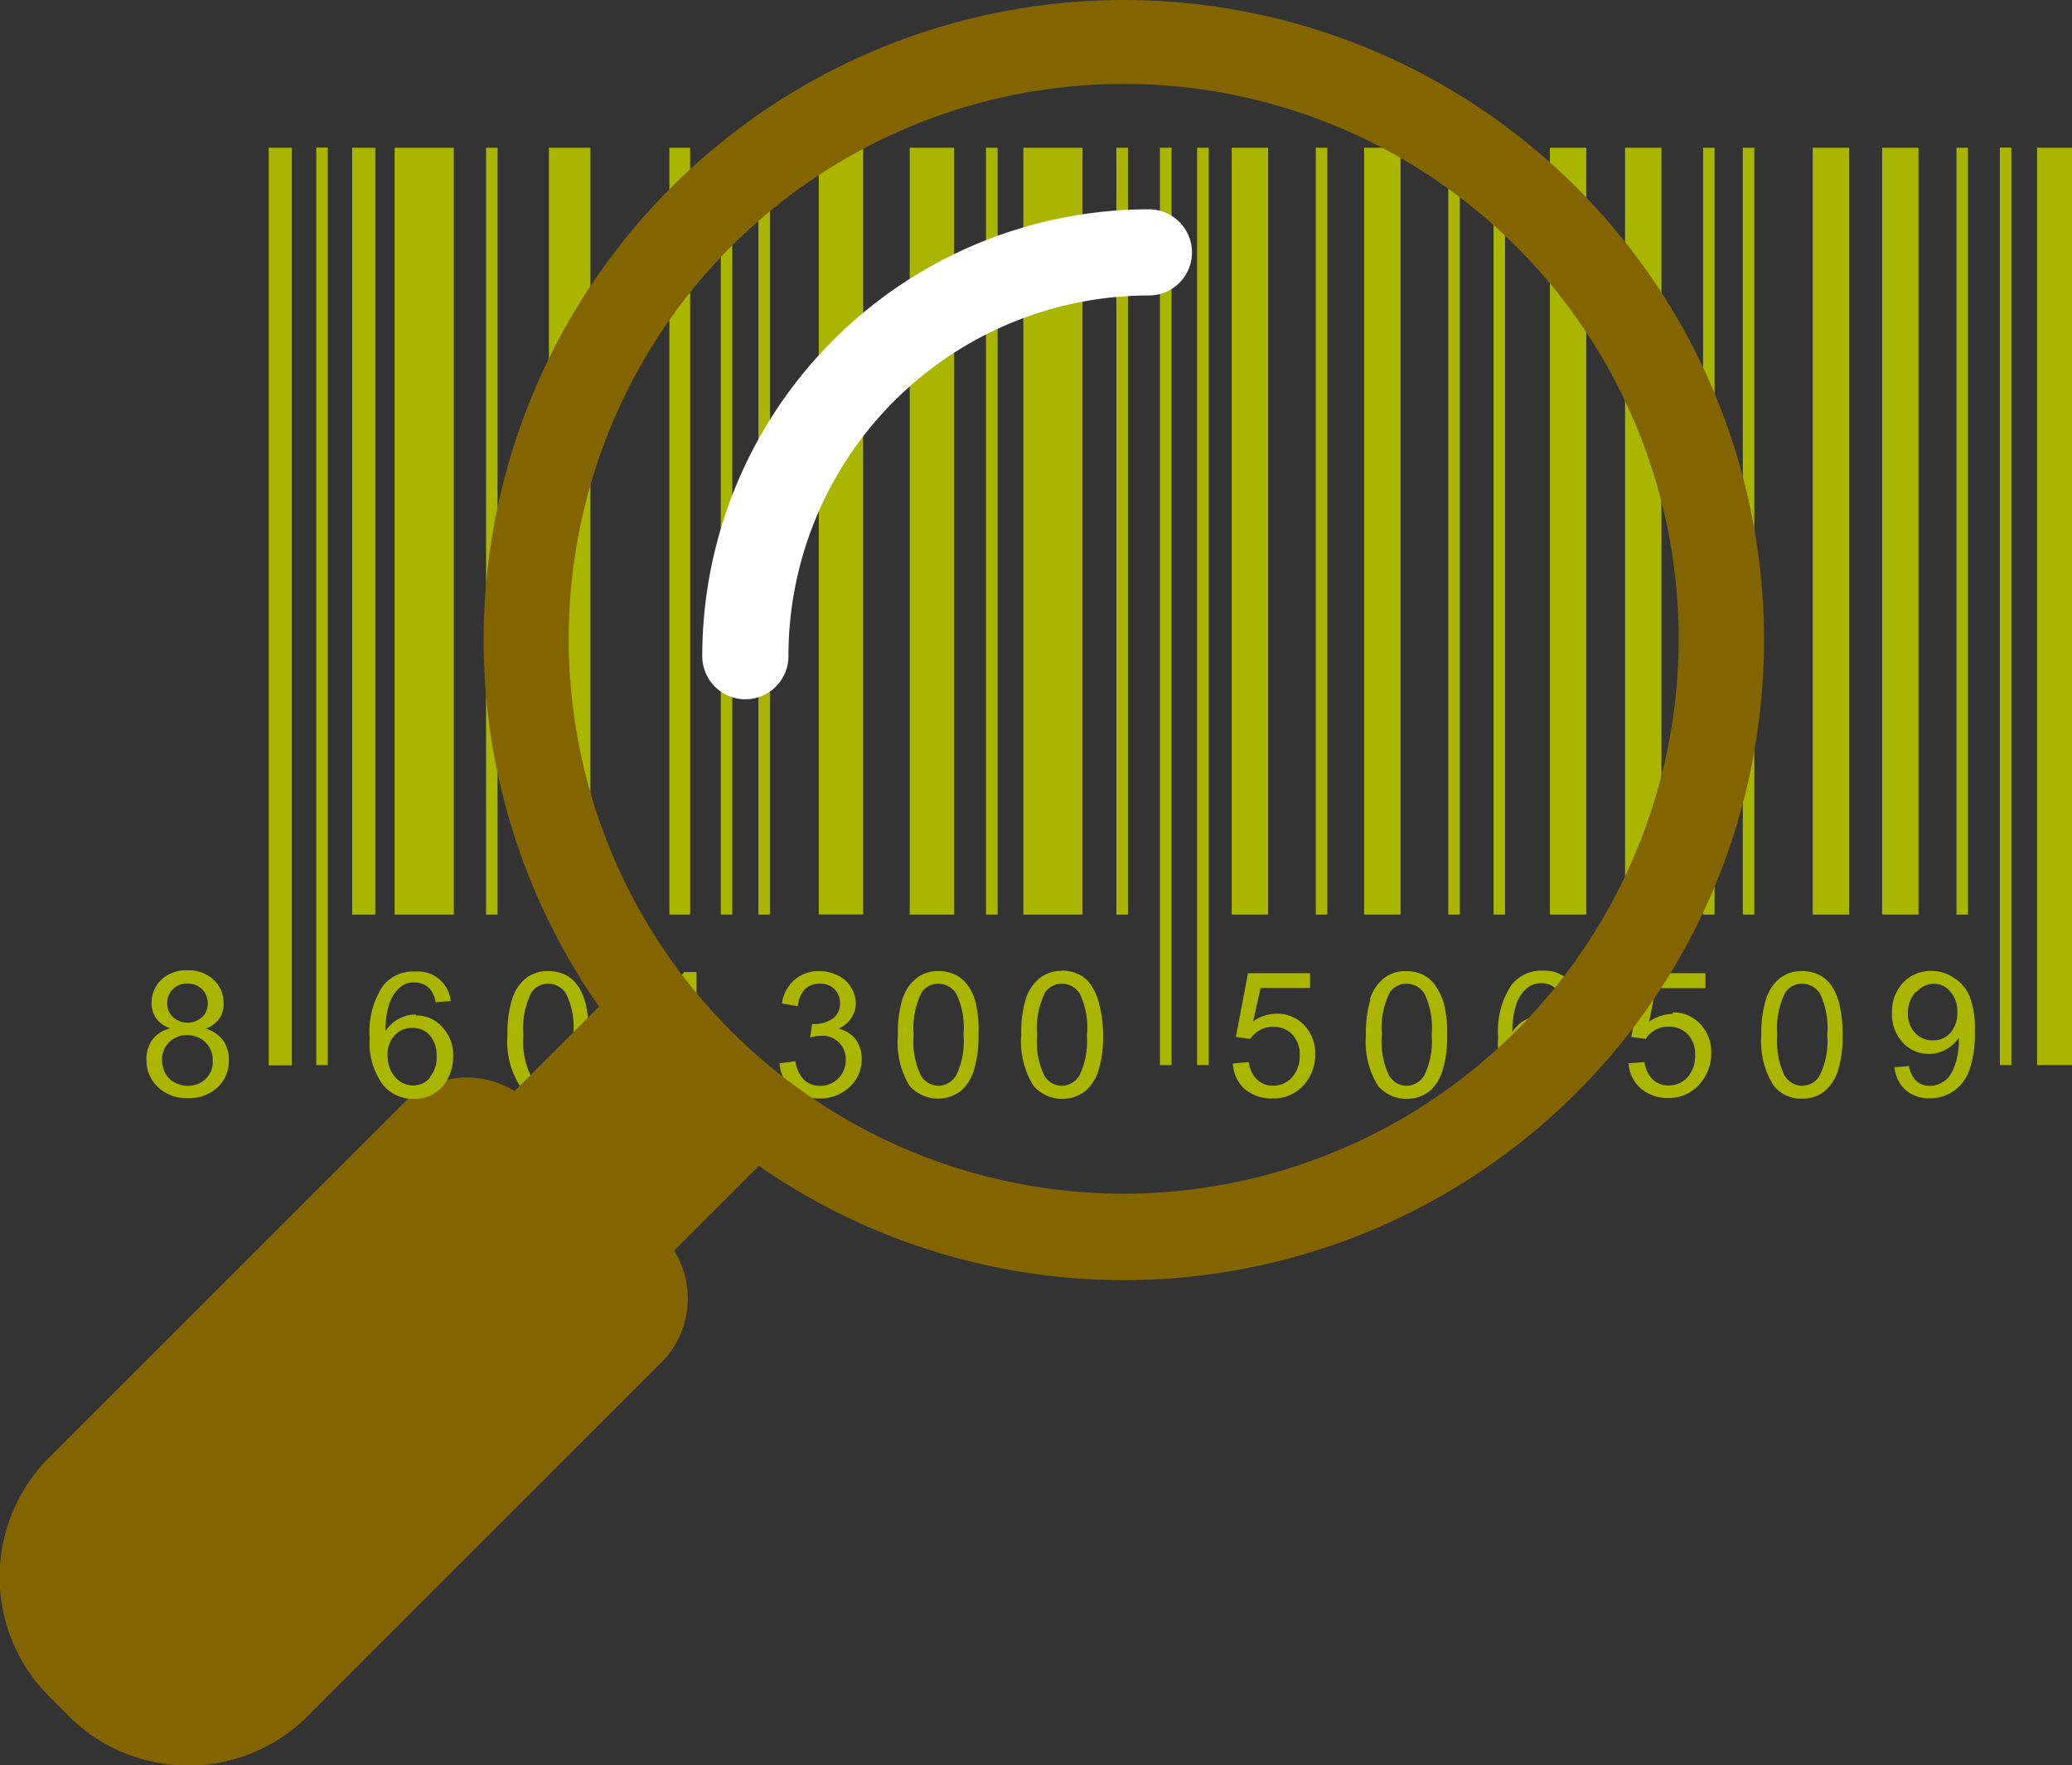
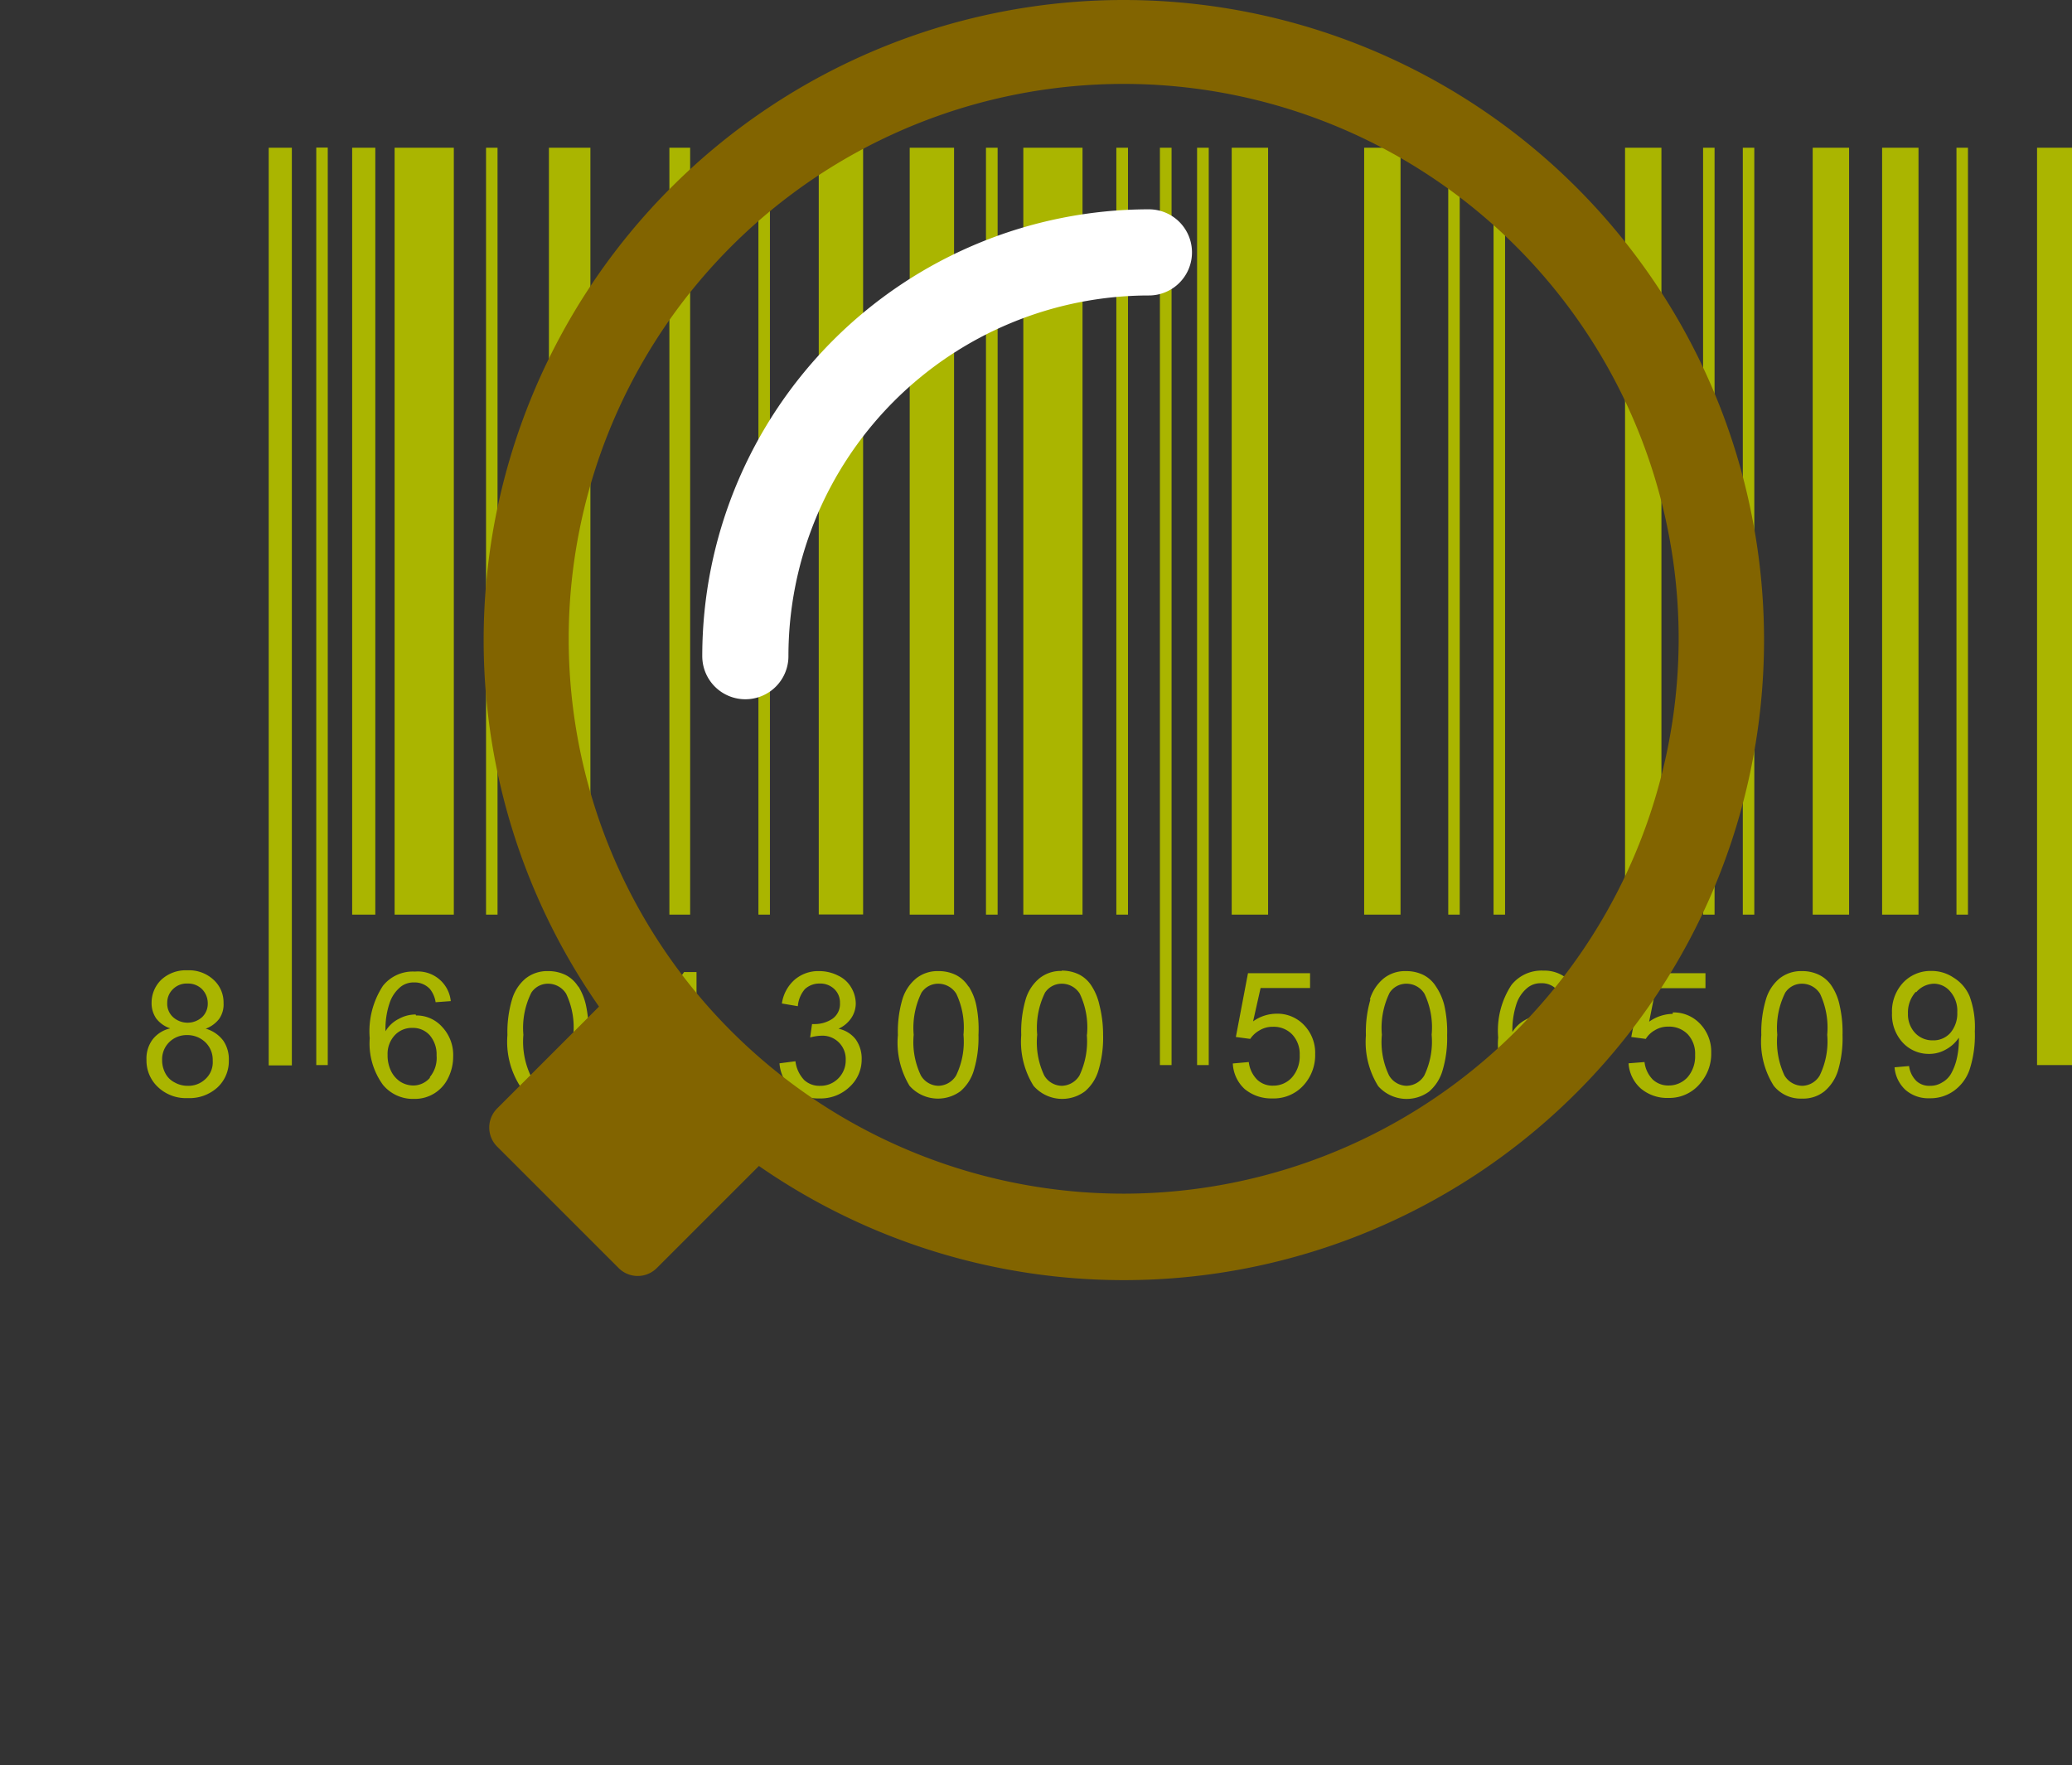
<svg xmlns="http://www.w3.org/2000/svg" viewBox="0 0 129.85 110.64">
  <rect x="0" y="0" width="129.85" height="110.64" fill="#333333" stroke="none" />
  <defs>
    <style>.cls-1{fill:#826400;stroke:#826400;stroke-width:3.38px;}.cls-1,.cls-3{stroke-linecap:round;stroke-linejoin:round;}.cls-2{fill:#aab500;}.cls-3{fill:none;stroke:#fff;stroke-width:5.4px;}</style>
  </defs>
  <g id="Layer_2" data-name="Layer 2">
    <g id="Layer_1-2" data-name="Layer 1">
-       <path class="cls-1" d="M14.75,68H26.3a4,4,0,0,1,4,4v31.33a8.9,8.9,0,0,1-8.9,8.9H19.66a8.9,8.9,0,0,1-8.9-8.9V72a4,4,0,0,1,4-4Z" transform="translate(69.73 11.88) rotate(45)" />
      <rect class="cls-2" x="16.84" y="9.26" width="1.45" height="57.52" />
      <polygon class="cls-2" points="129.85 9.26 128.4 9.26 127.66 9.26 127.66 66.76 129.85 66.76 129.85 9.26" />
      <rect class="cls-2" x="22.07" y="9.26" width="1.45" height="48.07" />
      <rect class="cls-2" x="30.46" y="9.26" width="0.72" height="48.07" />
-       <rect class="cls-2" x="45.17" y="9.26" width="0.72" height="48.07" />
      <rect class="cls-2" x="47.53" y="9.26" width="0.72" height="48.07" />
      <rect class="cls-2" x="61.79" y="9.26" width="0.73" height="48.07" />
      <rect class="cls-2" x="69.96" y="9.26" width="0.73" height="48.07" />
-       <rect class="cls-2" x="82.46" y="9.26" width="0.72" height="48.07" />
      <rect class="cls-2" x="90.76" y="9.26" width="0.72" height="48.07" />
      <rect class="cls-2" x="106.73" y="9.26" width="0.72" height="48.07" />
      <rect class="cls-2" x="109.22" y="9.26" width="0.72" height="48.07" />
      <rect class="cls-2" x="93.6" y="9.26" width="0.72" height="48.07" />
      <polygon class="cls-2" points="72.69 9.26 72.69 57.32 72.69 66.76 73.42 66.76 73.42 57.32 73.42 9.26 72.69 9.26" />
      <rect class="cls-2" x="19.82" y="9.25" width="0.72" height="57.51" />
      <polygon class="cls-2" points="75.02 9.26 75.02 57.32 75.02 66.76 75.75 66.76 75.75 57.32 75.75 9.26 75.02 9.26" />
      <rect class="cls-2" x="122.61" y="9.26" width="0.72" height="48.07" />
-       <rect class="cls-2" x="125.33" y="9.25" width="0.72" height="57.51" />
      <rect class="cls-2" x="24.73" y="9.26" width="3.71" height="48.07" />
      <rect class="cls-2" x="64.13" y="9.26" width="3.71" height="48.07" />
      <rect class="cls-2" x="34.4" y="9.26" width="2.6" height="48.07" />
      <rect class="cls-2" x="41.95" y="9.26" width="1.3" height="48.07" />
      <polygon class="cls-2" points="51.31 9.26 51.31 57.32 52.6 57.32 54.09 57.32 54.09 9.26 52.6 9.26 51.31 9.26" />
      <rect class="cls-2" x="57.01" y="9.26" width="2.78" height="48.07" />
      <rect class="cls-2" x="77.19" y="9.26" width="2.28" height="48.07" />
      <rect class="cls-2" x="85.49" y="9.26" width="2.28" height="48.07" />
-       <rect class="cls-2" x="97.13" y="9.26" width="2.28" height="48.07" />
      <rect class="cls-2" x="101.84" y="9.26" width="2.28" height="48.07" />
      <rect class="cls-2" x="113.6" y="9.26" width="2.28" height="48.07" />
      <rect class="cls-2" x="117.95" y="9.26" width="2.28" height="48.07" />
      <path class="cls-2" d="M42.7,66H40.25l2.45-3.52Zm.95-5.07h-.78L39.3,66v.88h3.39V68.7h1V66.83h1.06V66H43.65Z" />
      <path class="cls-2" d="M68.11,64.86a5,5,0,0,1-.46,2.55,1.33,1.33,0,0,1-1.11.65,1.3,1.3,0,0,1-1.1-.65A4.85,4.85,0,0,1,65,64.86a5,5,0,0,1,.49-2.64,1.25,1.25,0,0,1,1.06-.56,1.32,1.32,0,0,1,1.12.63,4.91,4.91,0,0,1,.45,2.57m-1.58-4a2.14,2.14,0,0,0-1.41.47,2.72,2.72,0,0,0-.85,1.3A7.2,7.2,0,0,0,64,64.88a5.23,5.23,0,0,0,.77,3.18A2.38,2.38,0,0,0,68,68.4a2.74,2.74,0,0,0,.84-1.31,7.11,7.11,0,0,0,.29-2.22A7.48,7.48,0,0,0,68.9,63a3.55,3.55,0,0,0-.48-1.18,2,2,0,0,0-.78-.73,2.42,2.42,0,0,0-1.11-.25" />
      <path class="cls-2" d="M82.1,61.93V61H78.21l-.76,4,.9.12a1.71,1.71,0,0,1,.59-.54,1.56,1.56,0,0,1,.83-.22,1.6,1.6,0,0,1,1.21.48,1.78,1.78,0,0,1,.47,1.29,2,2,0,0,1-.48,1.4,1.56,1.56,0,0,1-1.18.52,1.39,1.39,0,0,1-1-.37,1.87,1.87,0,0,1-.53-1.11l-1,.09A2.3,2.3,0,0,0,78,68.26a2.6,2.6,0,0,0,1.74.59,2.51,2.51,0,0,0,2.06-.95,2.8,2.8,0,0,0,.62-1.83,2.5,2.5,0,0,0-.7-1.82A2.29,2.29,0,0,0,80,63.54a2.55,2.55,0,0,0-1.47.48L79,61.93Z" />
      <path class="cls-2" d="M88.15,61.66a1.32,1.32,0,0,1,1.12.63,4.91,4.91,0,0,1,.45,2.57,4.9,4.9,0,0,1-.46,2.55,1.33,1.33,0,0,1-1.11.65,1.3,1.3,0,0,1-1.1-.65,4.85,4.85,0,0,1-.45-2.55,5,5,0,0,1,.49-2.64,1.25,1.25,0,0,1,1.06-.56m-2.27,1a7.2,7.2,0,0,0-.28,2.24,5.23,5.23,0,0,0,.77,3.18,2.38,2.38,0,0,0,3.19.34,2.74,2.74,0,0,0,.84-1.31,7.11,7.11,0,0,0,.29-2.22A7.48,7.48,0,0,0,90.51,63,3.64,3.64,0,0,0,90,61.85a2,2,0,0,0-.78-.73,2.42,2.42,0,0,0-1.11-.25,2.14,2.14,0,0,0-1.41.47,2.72,2.72,0,0,0-.85,1.3" />
      <path class="cls-2" d="M95.37,65a1.48,1.48,0,0,1,1.11-.46,1.4,1.4,0,0,1,1.08.46A1.8,1.8,0,0,1,98,66.23a1.85,1.85,0,0,1-.42,1.34,1.39,1.39,0,0,1-1,.49,1.56,1.56,0,0,1-.8-.24,1.7,1.7,0,0,1-.6-.69,2.23,2.23,0,0,1-.21-.95A1.71,1.71,0,0,1,95.37,65m-.76,3a2.4,2.4,0,0,0,2,.88,2.35,2.35,0,0,0,1.26-.33,2.38,2.38,0,0,0,.87-1A3,3,0,0,0,99,66.19a2.5,2.5,0,0,0-.68-1.83,2.22,2.22,0,0,0-2.7-.45,2.15,2.15,0,0,0-.84.78,5.27,5.27,0,0,1,.27-1.81,2.2,2.2,0,0,1,.72-1,1.3,1.3,0,0,1,.81-.25,1.26,1.26,0,0,1,1,.42,1.85,1.85,0,0,1,.36.82l1-.07a2.24,2.24,0,0,0-.7-1.43,2.22,2.22,0,0,0-1.52-.53,2.4,2.4,0,0,0-2,.9,5.2,5.2,0,0,0-.83,3.29,4.36,4.36,0,0,0,.76,2.9" />
      <path class="cls-2" d="M104.83,63.55a2.62,2.62,0,0,0-1.48.49l.42-2.1h3.11V61H103l-.77,4,.91.12a1.54,1.54,0,0,1,.58-.55,1.56,1.56,0,0,1,.83-.22,1.63,1.63,0,0,1,1.22.48,1.78,1.78,0,0,1,.46,1.3,2,2,0,0,1-.47,1.39,1.59,1.59,0,0,1-1.18.52,1.42,1.42,0,0,1-1-.37,1.87,1.87,0,0,1-.52-1.1l-1,.08a2.3,2.3,0,0,0,.77,1.58,2.56,2.56,0,0,0,1.74.59,2.5,2.5,0,0,0,2.05-1,2.8,2.8,0,0,0,.62-1.83,2.52,2.52,0,0,0-.7-1.82,2.27,2.27,0,0,0-1.71-.71" />
      <path class="cls-2" d="M111.88,62.22a1.24,1.24,0,0,1,1.06-.56,1.33,1.33,0,0,1,1.12.63,5,5,0,0,1,.45,2.57,4.88,4.88,0,0,1-.47,2.55,1.3,1.3,0,0,1-1.1.65,1.33,1.33,0,0,1-1.11-.65,5,5,0,0,1-.45-2.55,4.93,4.93,0,0,1,.5-2.64m1.05,6.64a2.12,2.12,0,0,0,1.41-.46,2.75,2.75,0,0,0,.85-1.31,7.14,7.14,0,0,0,.28-2.22,7.48,7.48,0,0,0-.18-1.84,3.43,3.43,0,0,0-.47-1.18,2,2,0,0,0-.79-.73,2.38,2.38,0,0,0-1.1-.25,2.17,2.17,0,0,0-1.42.47,2.7,2.7,0,0,0-.84,1.3,7.16,7.16,0,0,0-.29,2.24,5.16,5.16,0,0,0,.78,3.18,2.15,2.15,0,0,0,1.77.8" />
      <path class="cls-2" d="M120.1,62.18a1.5,1.5,0,0,1,1.12-.52,1.34,1.34,0,0,1,1,.49,1.83,1.83,0,0,1,.44,1.3,1.87,1.87,0,0,1-.44,1.3,1.41,1.41,0,0,1-1.09.46,1.48,1.48,0,0,1-1.11-.46,1.7,1.7,0,0,1-.45-1.21,1.93,1.93,0,0,1,.48-1.36m-1.48,1.32a2.58,2.58,0,0,0,.68,1.86,2.22,2.22,0,0,0,1.64.7,2.1,2.1,0,0,0,1.08-.29,2.23,2.23,0,0,0,.79-.73v.19a5.2,5.2,0,0,1-.14,1.17,3.53,3.53,0,0,1-.36.92,1.47,1.47,0,0,1-.55.53,1.39,1.39,0,0,1-.77.21,1.18,1.18,0,0,1-.84-.3,1.6,1.6,0,0,1-.46-.94l-.91.08a2.15,2.15,0,0,0,.7,1.43,2.18,2.18,0,0,0,1.5.51,2.52,2.52,0,0,0,1.51-.46,2.72,2.72,0,0,0,1-1.36,7,7,0,0,0,.32-2.38,5.56,5.56,0,0,0-.33-2.2,2.51,2.51,0,0,0-1-1.16,2.45,2.45,0,0,0-1.39-.42,2.36,2.36,0,0,0-1.77.73,2.64,2.64,0,0,0-.7,1.91" />
      <path class="cls-2" d="M12.89,67.62a1.54,1.54,0,0,1-1.13.44,1.64,1.64,0,0,1-.83-.22,1.32,1.32,0,0,1-.58-.59,1.74,1.74,0,0,1-.19-.8,1.51,1.51,0,0,1,.44-1.12,1.55,1.55,0,0,1,1.12-.45,1.63,1.63,0,0,1,1.15.45,1.52,1.52,0,0,1,.46,1.15,1.42,1.42,0,0,1-.44,1.14m-2.41-4.77a1.17,1.17,0,0,1,.36-.85,1.21,1.21,0,0,1,.91-.35,1.24,1.24,0,0,1,.91.35,1.26,1.26,0,0,1,.36.9,1.15,1.15,0,0,1-.35.85,1.36,1.36,0,0,1-1.83,0,1.14,1.14,0,0,1-.36-.89m2.38,1.63a1.88,1.88,0,0,0,.87-.62,1.57,1.57,0,0,0,.28-1,1.91,1.91,0,0,0-.62-1.45,2.25,2.25,0,0,0-1.64-.6,2.26,2.26,0,0,0-1.63.58,2,2,0,0,0-.62,1.44,1.69,1.69,0,0,0,.29,1,1.84,1.84,0,0,0,.88.62,1.93,1.93,0,0,0-1.11.7,2,2,0,0,0-.38,1.27,2.27,2.27,0,0,0,.72,1.71,2.54,2.54,0,0,0,1.86.69,2.6,2.6,0,0,0,1.87-.67,2.24,2.24,0,0,0,.71-1.69A2.06,2.06,0,0,0,14,65.24a2.09,2.09,0,0,0-1.1-.76" />
      <path class="cls-2" d="M26.94,67.56a1.38,1.38,0,0,1-1.05.48,1.54,1.54,0,0,1-.79-.23,1.69,1.69,0,0,1-.6-.69,2.23,2.23,0,0,1-.21-1,1.71,1.71,0,0,1,.45-1.23,1.46,1.46,0,0,1,1.11-.46,1.4,1.4,0,0,1,1.08.46,1.84,1.84,0,0,1,.43,1.27,1.87,1.87,0,0,1-.42,1.35m-.89-3.92a2.16,2.16,0,0,0-1.05.27,2,2,0,0,0-.84.78,5,5,0,0,1,.27-1.81,2.2,2.2,0,0,1,.71-1,1.32,1.32,0,0,1,.81-.25,1.3,1.3,0,0,1,1,.42,1.75,1.75,0,0,1,.35.82l.95-.07A2.07,2.07,0,0,0,26,60.9a2.39,2.39,0,0,0-2,.89,5.2,5.2,0,0,0-.83,3.29A4.41,4.41,0,0,0,24,68a2.43,2.43,0,0,0,1.95.88,2.31,2.31,0,0,0,2.13-1.3,3,3,0,0,0,.32-1.37,2.56,2.56,0,0,0-.68-1.83,2.15,2.15,0,0,0-1.65-.73" />
      <path class="cls-2" d="M35.47,67.41a1.27,1.27,0,0,1-2.22,0,5,5,0,0,1-.45-2.55,4.93,4.93,0,0,1,.5-2.64,1.24,1.24,0,0,1,1.06-.56,1.33,1.33,0,0,1,1.12.63,4.91,4.91,0,0,1,.45,2.57,5.18,5.18,0,0,1-.46,2.55m.77-5.56a2,2,0,0,0-.78-.73,2.45,2.45,0,0,0-1.11-.25,2.17,2.17,0,0,0-1.42.47,2.7,2.7,0,0,0-.84,1.3,7.16,7.16,0,0,0-.29,2.24,5.16,5.16,0,0,0,.78,3.18,2.16,2.16,0,0,0,1.77.8,2.1,2.1,0,0,0,1.41-.46,2.68,2.68,0,0,0,.85-1.31,7.14,7.14,0,0,0,.28-2.22A8.09,8.09,0,0,0,36.72,63a3.78,3.78,0,0,0-.48-1.18" />
      <path class="cls-2" d="M59.92,67.41a1.33,1.33,0,0,1-1.11.65,1.3,1.3,0,0,1-1.1-.65,4.85,4.85,0,0,1-.45-2.55,5,5,0,0,1,.49-2.64,1.25,1.25,0,0,1,1.06-.56,1.33,1.33,0,0,1,1.12.63,4.91,4.91,0,0,1,.45,2.57,4.85,4.85,0,0,1-.46,2.55m.78-5.56a2,2,0,0,0-.78-.73,2.42,2.42,0,0,0-1.11-.25,2.14,2.14,0,0,0-1.41.47,2.72,2.72,0,0,0-.85,1.3,7.2,7.2,0,0,0-.28,2.24A5.23,5.23,0,0,0,57,68.06a2.38,2.38,0,0,0,3.19.34,2.74,2.74,0,0,0,.84-1.31,7.11,7.11,0,0,0,.29-2.22A7.48,7.48,0,0,0,61.18,63a3.55,3.55,0,0,0-.48-1.18" />
      <path class="cls-2" d="M52.55,64.48a1.9,1.9,0,0,0,.8-.67,1.64,1.64,0,0,0,.28-.92,2,2,0,0,0-.29-1,1.85,1.85,0,0,0-.82-.74,2.6,2.6,0,0,0-1.18-.28,2.26,2.26,0,0,0-1.54.54,2.44,2.44,0,0,0-.8,1.49l1,.17A1.87,1.87,0,0,1,50.44,62a1.33,1.33,0,0,1,.93-.35,1.26,1.26,0,0,1,.91.34,1.16,1.16,0,0,1,.36.88,1.13,1.13,0,0,1-.49,1,2,2,0,0,1-1.1.32h-.16l-.12.84a2.94,2.94,0,0,1,.68-.11A1.46,1.46,0,0,1,53,66.43a1.59,1.59,0,0,1-.46,1.16,1.55,1.55,0,0,1-1.14.47,1.4,1.4,0,0,1-1-.36,2.07,2.07,0,0,1-.55-1.18l-1,.13a2.36,2.36,0,0,0,.78,1.6,2.48,2.48,0,0,0,1.71.6,2.61,2.61,0,0,0,1.89-.71A2.32,2.32,0,0,0,54,66.4a2.07,2.07,0,0,0-.38-1.26,1.83,1.83,0,0,0-1.08-.66" />
      <rect class="cls-1" x="34.68" y="65.53" width="10.1" height="10.77" transform="translate(-38.51 48.86) rotate(-45)" />
      <path class="cls-1" d="M70.43,1.69a38.43,38.43,0,1,0,38.43,38.43A38.43,38.43,0,0,0,70.43,1.69Zm0,74.82a36.47,36.47,0,1,1,36.46-36.46A36.5,36.5,0,0,1,70.43,76.51Z" />
      <path class="cls-3" d="M46.71,41.13A25.31,25.31,0,0,1,72,15.82" />
    </g>
  </g>
</svg>